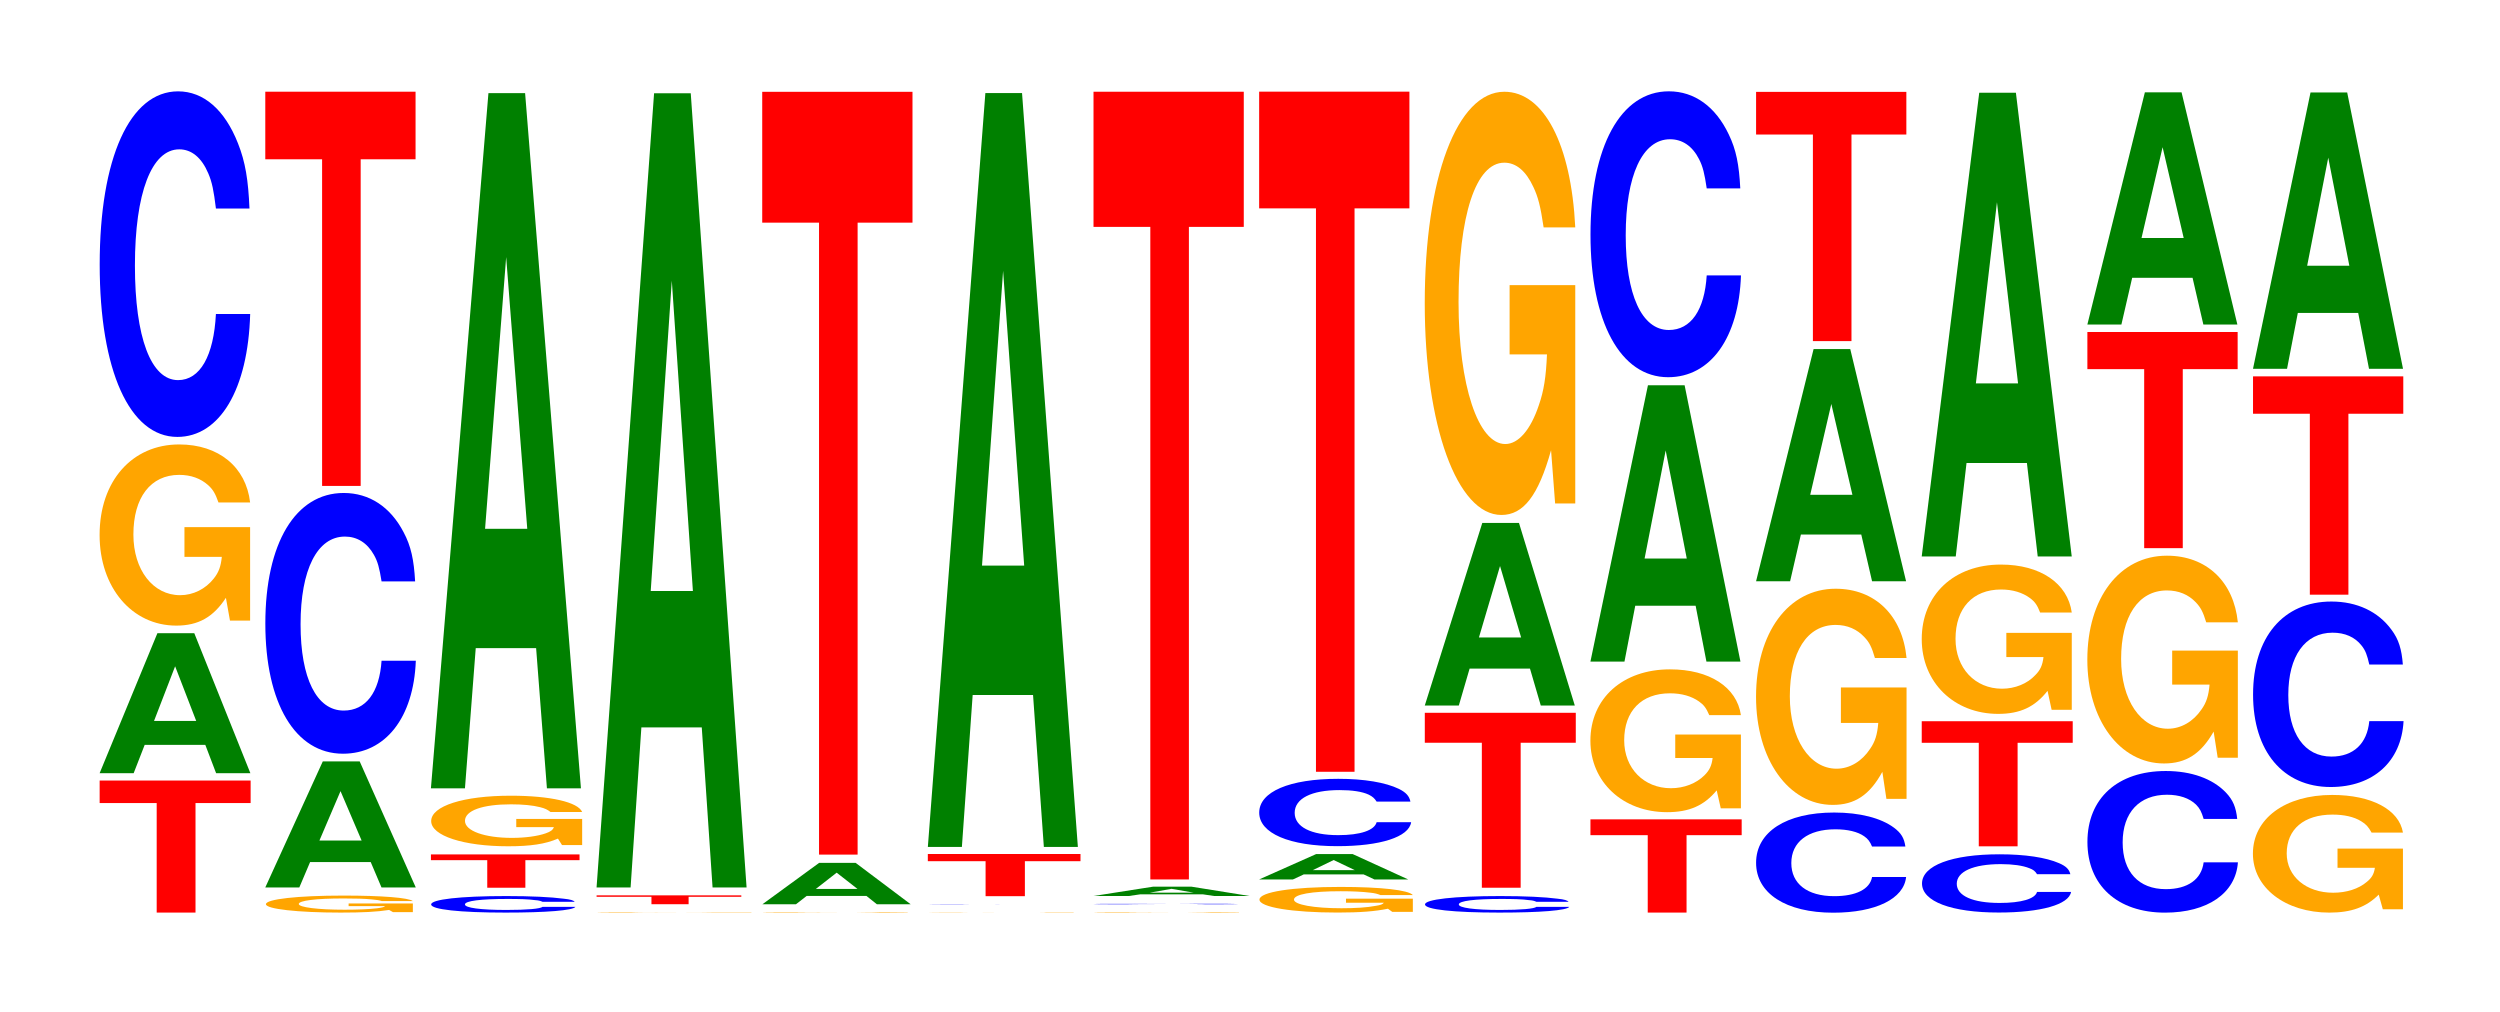
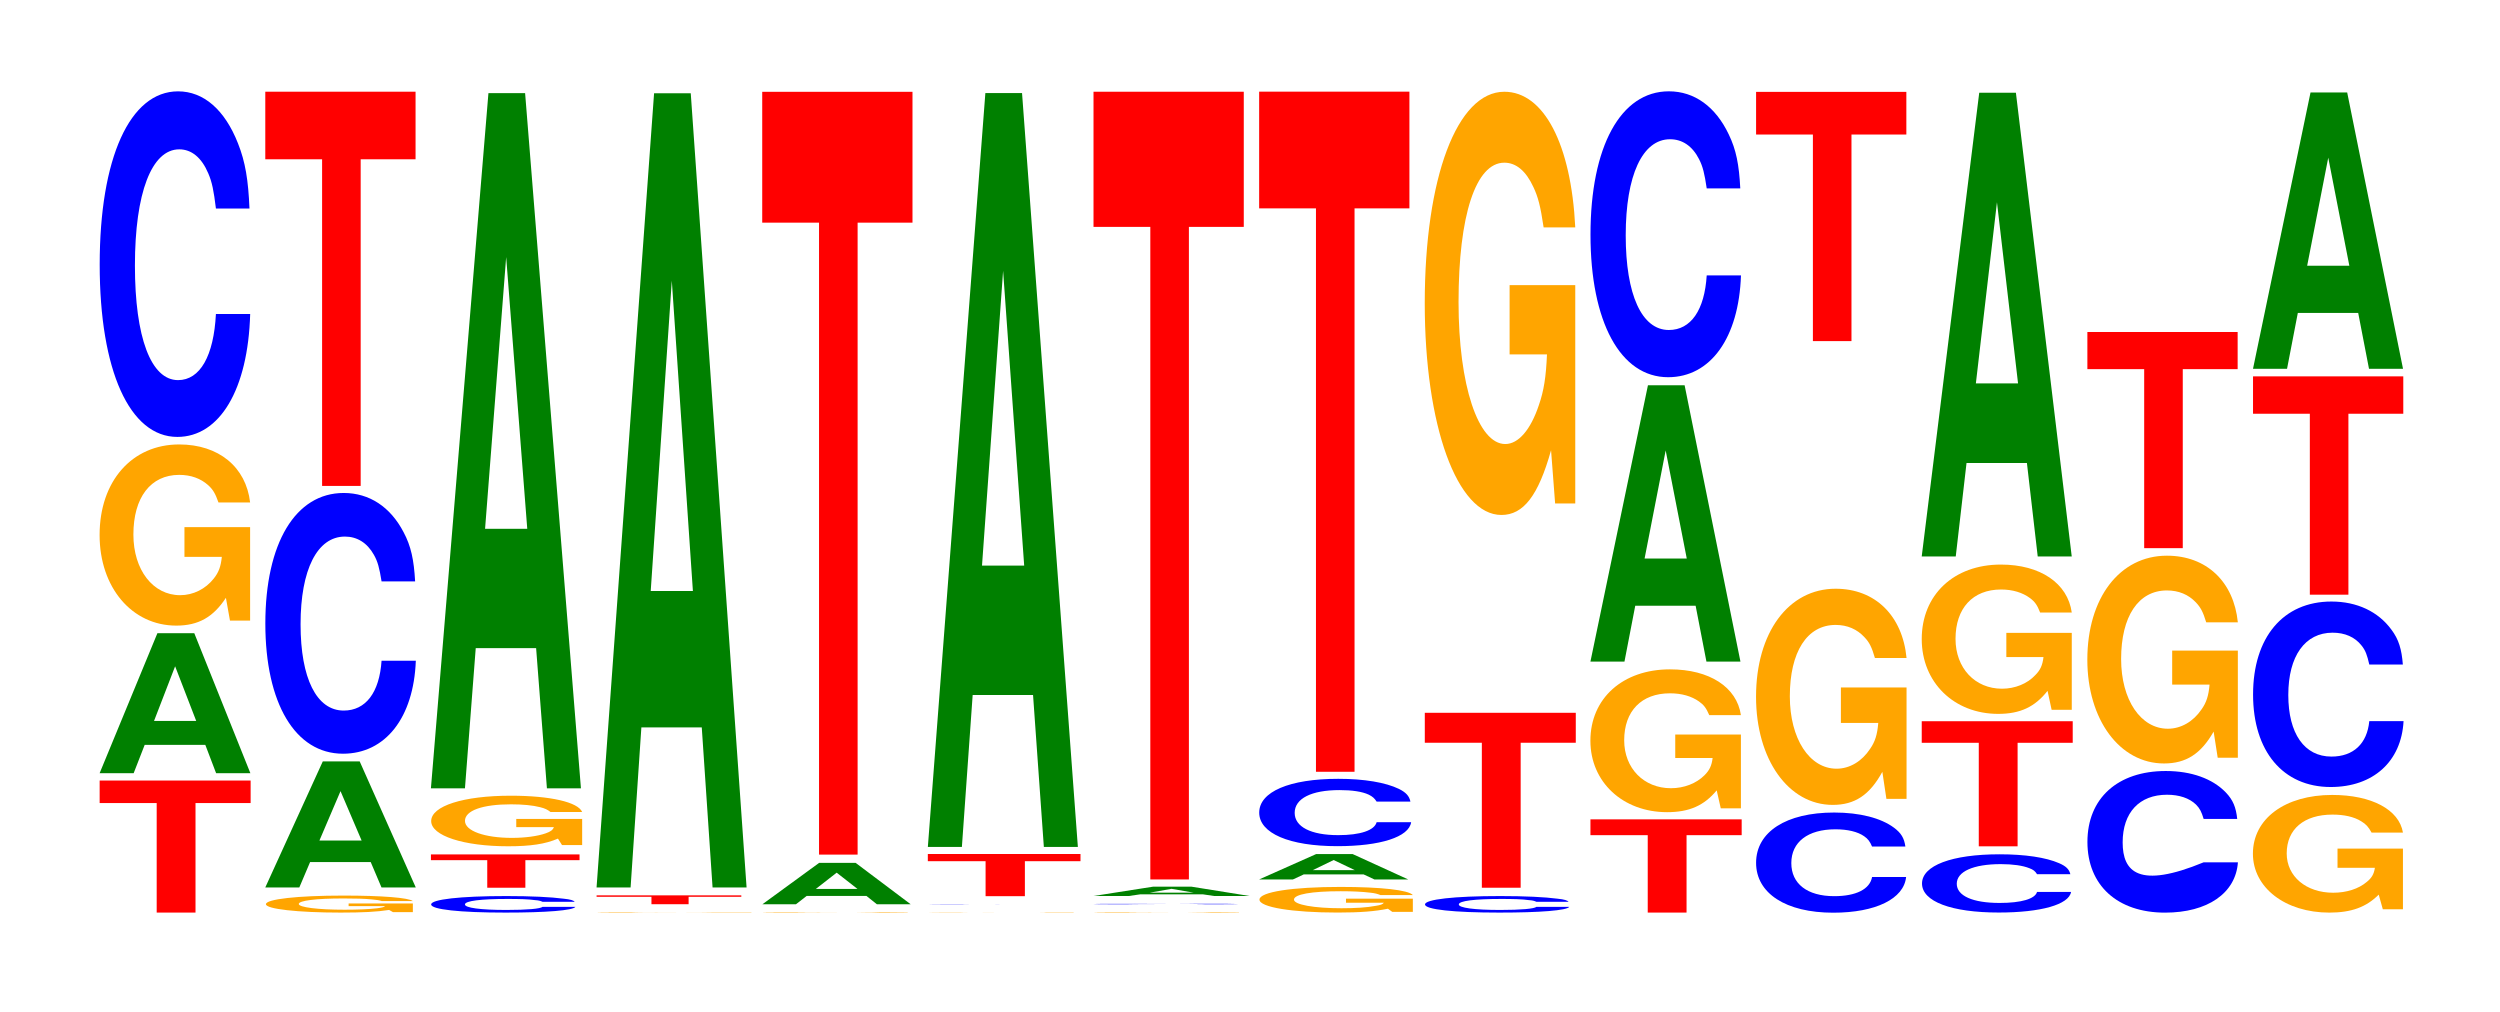
<svg xmlns="http://www.w3.org/2000/svg" xmlns:xlink="http://www.w3.org/1999/xlink" width="163pt" height="66pt" viewBox="0 0 163 66" version="1.1">
  <defs>
    <g>
      <symbol overflow="visible" id="glyph0-0">
        <path style="stroke:none;" d="M 6.484 -7.141 L 10.078 -7.141 L 10.078 -8.609 L 0.234 -8.609 L 0.234 -7.141 L 3.953 -7.141 L 3.953 0 L 6.484 0 Z M 6.484 -7.141 " />
      </symbol>
      <symbol overflow="visible" id="glyph1-0">
        <path style="stroke:none;" d="M 7.266 -1.844 L 7.969 0 L 10.203 0 L 6.547 -9.125 L 4.141 -9.125 L 0.375 0 L 2.594 0 L 3.312 -1.844 Z M 6.672 -3.406 L 3.922 -3.406 L 5.297 -6.969 Z M 6.672 -3.406 " />
      </symbol>
      <symbol overflow="visible" id="glyph2-0">
        <path style="stroke:none;" d="M 10.422 -6.062 L 6.141 -6.062 L 6.141 -4.125 L 8.578 -4.125 C 8.516 -3.5 8.375 -3.109 8.047 -2.703 C 7.516 -2.031 6.719 -1.625 5.859 -1.625 C 4.094 -1.625 2.812 -3.266 2.812 -5.578 C 2.812 -8 3.938 -9.469 5.797 -9.469 C 6.562 -9.469 7.203 -9.234 7.688 -8.797 C 8 -8.516 8.156 -8.25 8.359 -7.672 L 10.422 -7.672 C 10.156 -9.984 8.375 -11.453 5.797 -11.453 C 2.719 -11.453 0.609 -9.062 0.609 -5.547 C 0.609 -2.125 2.719 0.359 5.609 0.359 C 7.047 0.359 8.016 -0.188 8.844 -1.453 L 9.109 0.031 L 10.422 0.031 Z M 10.422 -6.062 " />
      </symbol>
      <symbol overflow="visible" id="glyph3-0">
        <path style="stroke:none;" d="M 10.438 -14.219 C 10.359 -16.078 10.172 -17.25 9.688 -18.469 C 8.828 -20.656 7.453 -21.859 5.781 -21.859 C 2.641 -21.859 0.672 -17.516 0.672 -10.562 C 0.672 -3.656 2.625 0.672 5.734 0.672 C 8.5 0.672 10.344 -2.422 10.484 -7.344 L 8.25 -7.344 C 8.109 -4.609 7.219 -3.031 5.781 -3.031 C 4.016 -3.031 2.969 -5.812 2.969 -10.5 C 2.969 -15.25 4.062 -18.078 5.859 -18.078 C 6.656 -18.078 7.312 -17.547 7.75 -16.516 C 8 -15.938 8.109 -15.375 8.25 -14.219 Z M 10.438 -14.219 " />
      </symbol>
      <symbol overflow="visible" id="glyph4-0">
        <path style="stroke:none;" d="M 10.188 -0.562 L 6 -0.562 L 6 -0.391 L 8.375 -0.391 C 8.328 -0.328 8.188 -0.297 7.859 -0.25 C 7.344 -0.188 6.562 -0.156 5.734 -0.156 C 4 -0.156 2.75 -0.312 2.75 -0.531 C 2.75 -0.75 3.859 -0.891 5.672 -0.891 C 6.422 -0.891 7.047 -0.875 7.516 -0.828 C 7.828 -0.797 7.984 -0.781 8.172 -0.719 L 10.188 -0.719 C 9.922 -0.938 8.188 -1.078 5.656 -1.078 C 2.656 -1.078 0.609 -0.844 0.609 -0.516 C 0.609 -0.203 2.672 0.031 5.484 0.031 C 6.891 0.031 7.844 -0.016 8.641 -0.141 L 8.891 0 L 10.188 0 Z M 10.188 -0.562 " />
      </symbol>
      <symbol overflow="visible" id="glyph5-0">
        <path style="stroke:none;" d="M 7.25 -1.656 L 7.953 0 L 10.188 0 L 6.531 -8.219 L 4.125 -8.219 L 0.375 0 L 2.594 0 L 3.297 -1.656 Z M 6.656 -3.062 L 3.906 -3.062 L 5.281 -6.281 Z M 6.656 -3.062 " />
      </symbol>
      <symbol overflow="visible" id="glyph6-0">
        <path style="stroke:none;" d="M 10.438 -10.719 C 10.359 -12.125 10.172 -13.016 9.688 -13.922 C 8.828 -15.578 7.453 -16.484 5.781 -16.484 C 2.641 -16.484 0.672 -13.219 0.672 -7.969 C 0.672 -2.766 2.625 0.516 5.734 0.516 C 8.5 0.516 10.344 -1.828 10.484 -5.547 L 8.25 -5.547 C 8.109 -3.469 7.219 -2.297 5.781 -2.297 C 4.016 -2.297 2.969 -4.391 2.969 -7.922 C 2.969 -11.5 4.062 -13.641 5.859 -13.641 C 6.656 -13.641 7.312 -13.234 7.75 -12.453 C 8 -12.016 8.109 -11.594 8.25 -10.719 Z M 10.438 -10.719 " />
      </symbol>
      <symbol overflow="visible" id="glyph7-0">
        <path style="stroke:none;" d="M 6.453 -21.297 L 10.031 -21.297 L 10.031 -25.703 L 0.234 -25.703 L 0.234 -21.297 L 3.938 -21.297 L 3.938 0 L 6.453 0 Z M 6.453 -21.297 " />
      </symbol>
      <symbol overflow="visible" id="glyph8-0">
        <path style="stroke:none;" d="M 10 -0.672 C 9.922 -0.766 9.734 -0.828 9.281 -0.875 C 8.453 -0.984 7.141 -1.047 5.547 -1.047 C 2.516 -1.047 0.641 -0.828 0.641 -0.5 C 0.641 -0.172 2.5 0.031 5.484 0.031 C 8.141 0.031 9.906 -0.109 10.047 -0.344 L 7.906 -0.344 C 7.766 -0.219 6.906 -0.141 5.547 -0.141 C 3.844 -0.141 2.844 -0.281 2.844 -0.5 C 2.844 -0.734 3.891 -0.859 5.609 -0.859 C 6.375 -0.859 7 -0.844 7.422 -0.781 C 7.656 -0.766 7.766 -0.734 7.906 -0.672 Z M 10 -0.672 " />
      </symbol>
      <symbol overflow="visible" id="glyph9-0">
        <path style="stroke:none;" d="M 6.391 -1.797 L 9.922 -1.797 L 9.922 -2.172 L 0.234 -2.172 L 0.234 -1.797 L 3.906 -1.797 L 3.906 0 L 6.391 0 Z M 6.391 -1.797 " />
      </symbol>
      <symbol overflow="visible" id="glyph10-0">
        <path style="stroke:none;" d="M 10.469 -1.688 L 6.172 -1.688 L 6.172 -1.156 L 8.625 -1.156 C 8.562 -0.969 8.406 -0.859 8.094 -0.75 C 7.562 -0.562 6.75 -0.453 5.891 -0.453 C 4.109 -0.453 2.828 -0.906 2.828 -1.562 C 2.828 -2.234 3.969 -2.641 5.828 -2.641 C 6.594 -2.641 7.25 -2.578 7.734 -2.453 C 8.047 -2.375 8.203 -2.297 8.406 -2.141 L 10.469 -2.141 C 10.203 -2.781 8.406 -3.203 5.812 -3.203 C 2.719 -3.203 0.625 -2.531 0.625 -1.547 C 0.625 -0.594 2.734 0.094 5.641 0.094 C 7.094 0.094 8.062 -0.047 8.891 -0.406 L 9.156 0.016 L 10.469 0.016 Z M 10.469 -1.688 " />
      </symbol>
      <symbol overflow="visible" id="glyph11-0">
        <path style="stroke:none;" d="M 7.234 -9.141 L 7.938 0 L 10.156 0 L 6.516 -45.328 L 4.125 -45.328 L 0.375 0 L 2.594 0 L 3.297 -9.141 Z M 6.656 -16.922 L 3.906 -16.922 L 5.281 -34.641 Z M 6.656 -16.922 " />
      </symbol>
      <symbol overflow="visible" id="glyph12-0">
        <path style="stroke:none;" d="M 10.75 -0.016 L 6.344 -0.016 L 8.844 -0.016 C 8.781 -0.016 8.641 -0.016 8.297 -0.016 C 7.766 0 6.922 0 6.047 0 C 4.219 0 2.906 -0.016 2.906 -0.016 C 2.906 -0.031 4.062 -0.031 5.984 -0.031 C 6.781 -0.031 7.438 -0.031 7.938 -0.031 C 8.266 -0.031 8.422 -0.031 8.625 -0.031 L 10.75 -0.031 C 10.484 -0.031 8.641 -0.031 5.969 -0.031 C 2.797 -0.031 0.641 -0.031 0.641 -0.016 C 0.641 0 2.812 0 5.797 0 C 7.281 0 8.266 0 9.125 0 L 10.75 0 Z M 10.75 -0.016 " />
      </symbol>
      <symbol overflow="visible" id="glyph13-0">
        <path style="stroke:none;" d="M 6.219 -0.484 L 9.656 -0.484 L 9.656 -0.578 L 0.219 -0.578 L 0.219 -0.484 L 3.797 -0.484 L 3.797 0 L 6.219 0 Z M 6.219 -0.484 " />
      </symbol>
      <symbol overflow="visible" id="glyph14-0">
        <path style="stroke:none;" d="M 7.234 -10.438 L 7.938 0 L 10.156 0 L 6.516 -51.781 L 4.125 -51.781 L 0.375 0 L 2.594 0 L 3.297 -10.438 Z M 6.656 -19.328 L 3.906 -19.328 L 5.281 -39.562 Z M 6.656 -19.328 " />
      </symbol>
      <symbol overflow="visible" id="glyph15-0">
        <path style="stroke:none;" d="M 10.094 -0.016 L 5.938 -0.016 L 8.297 -0.016 C 8.25 -0.016 8.094 -0.016 7.781 0 C 7.281 0 6.5 0 5.672 0 C 3.953 0 2.719 -0.016 2.719 -0.016 C 2.719 -0.016 3.812 -0.031 5.625 -0.031 C 6.359 -0.031 6.984 -0.031 7.453 -0.016 C 7.75 -0.016 7.906 -0.016 8.094 -0.016 L 10.094 -0.016 C 9.828 -0.031 8.094 -0.031 5.609 -0.031 C 2.625 -0.031 0.594 -0.031 0.594 -0.016 C 0.594 0 2.641 0 5.438 0 C 6.828 0 7.766 0 8.562 0 L 10.094 0 Z M 10.094 -0.016 " />
      </symbol>
      <symbol overflow="visible" id="glyph16-0">
        <path style="stroke:none;" d="M 7.156 -0.547 L 7.844 0 L 10.047 0 L 6.453 -2.703 L 4.078 -2.703 L 0.375 0 L 2.562 0 L 3.266 -0.547 Z M 6.578 -1 L 3.859 -1 L 5.219 -2.062 Z M 6.578 -1 " />
      </symbol>
      <symbol overflow="visible" id="glyph17-0">
        <path style="stroke:none;" d="M 6.453 -41.203 L 10.031 -41.203 L 10.031 -49.734 L 0.234 -49.734 L 0.234 -41.203 L 3.938 -41.203 L 3.938 0 L 6.453 0 Z M 6.453 -41.203 " />
      </symbol>
      <symbol overflow="visible" id="glyph18-0">
        <path style="stroke:none;" d="M 10.094 -0.016 L 5.938 -0.016 L 8.297 -0.016 C 8.25 0 8.094 0 7.781 0 C 7.281 0 6.5 0 5.672 0 C 3.953 0 2.719 0 2.719 -0.016 C 2.719 -0.016 3.812 -0.016 5.625 -0.016 C 6.359 -0.016 6.984 -0.016 7.453 -0.016 C 7.75 -0.016 7.906 -0.016 8.094 -0.016 L 10.094 -0.016 C 9.828 -0.016 8.094 -0.016 5.609 -0.016 C 2.625 -0.016 0.594 -0.016 0.594 -0.016 C 0.594 0 2.641 0 5.438 0 C 6.828 0 7.766 0 8.562 0 L 10.094 0 Z M 10.094 -0.016 " />
      </symbol>
      <symbol overflow="visible" id="glyph19-0">
        <path style="stroke:none;" d="M 10.109 -0.016 C 10.031 -0.016 9.828 -0.016 9.375 -0.016 C 8.547 -0.016 7.219 -0.016 5.594 -0.016 C 2.547 -0.016 0.656 -0.016 0.656 -0.016 C 0.656 0 2.531 0 5.547 0 C 8.219 0 10.016 0 10.141 0 L 7.984 0 C 7.844 0 6.984 0 5.594 0 C 3.875 0 2.875 0 2.875 -0.016 C 2.875 -0.016 3.922 -0.016 5.672 -0.016 C 6.438 -0.016 7.078 -0.016 7.5 -0.016 C 7.734 -0.016 7.844 -0.016 7.984 -0.016 Z M 10.109 -0.016 " />
      </symbol>
      <symbol overflow="visible" id="glyph20-0">
        <path style="stroke:none;" d="M 6.562 -2.281 L 10.188 -2.281 L 10.188 -2.75 L 0.234 -2.75 L 0.234 -2.281 L 4 -2.281 L 4 0 L 6.562 0 Z M 6.562 -2.281 " />
      </symbol>
      <symbol overflow="visible" id="glyph21-0">
        <path style="stroke:none;" d="M 7.234 -9.906 L 7.938 0 L 10.156 0 L 6.516 -49.156 L 4.125 -49.156 L 0.375 0 L 2.594 0 L 3.297 -9.906 Z M 6.656 -18.344 L 3.906 -18.344 L 5.281 -37.562 Z M 6.656 -18.344 " />
      </symbol>
      <symbol overflow="visible" id="glyph22-0">
        <path style="stroke:none;" d="M 10.109 -0.016 C 10.031 -0.016 9.828 -0.016 9.375 -0.031 C 8.547 -0.031 7.219 -0.031 5.594 -0.031 C 2.547 -0.031 0.656 -0.031 0.656 -0.016 C 0.656 0 2.531 0 5.547 0 C 8.219 0 10.016 0 10.141 -0.016 L 7.984 -0.016 C 7.844 0 6.984 0 5.594 0 C 3.875 0 2.875 -0.016 2.875 -0.016 C 2.875 -0.016 3.922 -0.031 5.672 -0.031 C 6.438 -0.031 7.078 -0.031 7.5 -0.016 C 7.734 -0.016 7.844 -0.016 7.984 -0.016 Z M 10.109 -0.016 " />
      </symbol>
      <symbol overflow="visible" id="glyph23-0">
        <path style="stroke:none;" d="M 7.531 -0.109 L 8.266 0 L 10.578 0 L 6.781 -0.609 L 4.281 -0.609 L 0.391 0 L 2.688 0 L 3.438 -0.109 Z M 6.922 -0.219 L 4.062 -0.219 L 5.484 -0.469 Z M 6.922 -0.219 " />
      </symbol>
      <symbol overflow="visible" id="glyph24-0">
        <path style="stroke:none;" d="M 6.453 -42.547 L 10.031 -42.547 L 10.031 -51.359 L 0.234 -51.359 L 0.234 -42.547 L 3.938 -42.547 L 3.938 0 L 6.453 0 Z M 6.453 -42.547 " />
      </symbol>
      <symbol overflow="visible" id="glyph25-0">
        <path style="stroke:none;" d="M 10.625 -0.859 L 6.266 -0.859 L 6.266 -0.594 L 8.734 -0.594 C 8.672 -0.5 8.531 -0.438 8.203 -0.391 C 7.656 -0.281 6.844 -0.234 5.969 -0.234 C 4.172 -0.234 2.875 -0.469 2.875 -0.797 C 2.875 -1.141 4.016 -1.344 5.922 -1.344 C 6.688 -1.344 7.344 -1.312 7.844 -1.25 C 8.156 -1.219 8.312 -1.172 8.516 -1.094 L 10.625 -1.094 C 10.359 -1.422 8.531 -1.625 5.906 -1.625 C 2.766 -1.625 0.625 -1.297 0.625 -0.797 C 0.625 -0.297 2.781 0.047 5.719 0.047 C 7.188 0.047 8.172 -0.031 9 -0.203 L 9.281 0 L 10.625 0 Z M 10.625 -0.859 " />
      </symbol>
      <symbol overflow="visible" id="glyph26-0">
        <path style="stroke:none;" d="M 7.188 -0.328 L 7.891 0 L 10.094 0 L 6.469 -1.656 L 4.094 -1.656 L 0.375 0 L 2.578 0 L 3.281 -0.328 Z M 6.609 -0.609 L 3.875 -0.609 L 5.234 -1.266 Z M 6.609 -0.609 " />
      </symbol>
      <symbol overflow="visible" id="glyph27-0">
        <path style="stroke:none;" d="M 10.547 -2.781 C 10.469 -3.141 10.266 -3.375 9.797 -3.609 C 8.922 -4.031 7.531 -4.266 5.844 -4.266 C 2.656 -4.266 0.688 -3.422 0.688 -2.062 C 0.688 -0.719 2.641 0.125 5.781 0.125 C 8.578 0.125 10.453 -0.469 10.594 -1.438 L 8.344 -1.438 C 8.203 -0.906 7.281 -0.594 5.844 -0.594 C 4.047 -0.594 3 -1.141 3 -2.047 C 3 -2.984 4.094 -3.531 5.922 -3.531 C 6.734 -3.531 7.391 -3.438 7.828 -3.234 C 8.078 -3.109 8.203 -3 8.344 -2.781 Z M 10.547 -2.781 " />
      </symbol>
      <symbol overflow="visible" id="glyph28-0">
        <path style="stroke:none;" d="M 6.453 -36.734 L 10.031 -36.734 L 10.031 -44.344 L 0.234 -44.344 L 0.234 -36.734 L 3.938 -36.734 L 3.938 0 L 6.453 0 Z M 6.453 -36.734 " />
      </symbol>
      <symbol overflow="visible" id="glyph29-0">
        <path style="stroke:none;" d="M 6.484 -9.453 L 10.078 -9.453 L 10.078 -11.406 L 0.234 -11.406 L 0.234 -9.453 L 3.953 -9.453 L 3.953 0 L 6.484 0 Z M 6.484 -9.453 " />
      </symbol>
      <symbol overflow="visible" id="glyph30-0">
-         <path style="stroke:none;" d="M 7.234 -2.406 L 7.938 0 L 10.156 0 L 6.516 -11.906 L 4.125 -11.906 L 0.375 0 L 2.594 0 L 3.297 -2.406 Z M 6.656 -4.438 L 3.906 -4.438 L 5.281 -9.094 Z M 6.656 -4.438 " />
-       </symbol>
+         </symbol>
      <symbol overflow="visible" id="glyph31-0">
        <path style="stroke:none;" d="M 10.422 -14.156 L 6.141 -14.156 L 6.141 -9.641 L 8.578 -9.641 C 8.516 -8.172 8.375 -7.266 8.047 -6.328 C 7.516 -4.734 6.719 -3.797 5.859 -3.797 C 4.094 -3.797 2.812 -7.625 2.812 -13.047 C 2.812 -18.719 3.938 -22.141 5.797 -22.141 C 6.562 -22.141 7.203 -21.609 7.688 -20.562 C 8 -19.906 8.156 -19.297 8.359 -17.922 L 10.422 -17.922 C 10.156 -23.344 8.375 -26.766 5.797 -26.766 C 2.719 -26.766 0.609 -21.172 0.609 -12.969 C 0.609 -4.984 2.719 0.828 5.609 0.828 C 7.047 0.828 8.016 -0.438 8.844 -3.391 L 9.109 0.078 L 10.422 0.078 Z M 10.422 -14.156 " />
      </symbol>
      <symbol overflow="visible" id="glyph32-0">
        <path style="stroke:none;" d="M 6.5 -5.047 L 10.094 -5.047 L 10.094 -6.078 L 0.234 -6.078 L 0.234 -5.047 L 3.969 -5.047 L 3.969 0 L 6.5 0 Z M 6.5 -5.047 " />
      </symbol>
      <symbol overflow="visible" id="glyph33-0">
        <path style="stroke:none;" d="M 10.422 -4.781 L 6.141 -4.781 L 6.141 -3.25 L 8.578 -3.25 C 8.516 -2.75 8.375 -2.453 8.047 -2.125 C 7.516 -1.594 6.719 -1.281 5.859 -1.281 C 4.094 -1.281 2.812 -2.578 2.812 -4.406 C 2.812 -6.312 3.938 -7.469 5.797 -7.469 C 6.562 -7.469 7.203 -7.281 7.688 -6.938 C 8 -6.719 8.156 -6.516 8.359 -6.047 L 10.422 -6.047 C 10.156 -7.875 8.375 -9.031 5.797 -9.031 C 2.719 -9.031 0.609 -7.141 0.609 -4.375 C 0.609 -1.688 2.719 0.281 5.609 0.281 C 7.047 0.281 8.016 -0.141 8.844 -1.141 L 9.109 0.031 L 10.422 0.031 Z M 10.422 -4.781 " />
      </symbol>
      <symbol overflow="visible" id="glyph34-0">
        <path style="stroke:none;" d="M 7.234 -3.641 L 7.938 0 L 10.156 0 L 6.516 -18.016 L 4.125 -18.016 L 0.375 0 L 2.594 0 L 3.297 -3.641 Z M 6.656 -6.719 L 3.906 -6.719 L 5.281 -13.766 Z M 6.656 -6.719 " />
      </symbol>
      <symbol overflow="visible" id="glyph35-0">
        <path style="stroke:none;" d="M 10.438 -11.75 C 10.359 -13.297 10.172 -14.266 9.688 -15.266 C 8.828 -17.078 7.453 -18.078 5.781 -18.078 C 2.641 -18.078 0.672 -14.484 0.672 -8.734 C 0.672 -3.031 2.625 0.562 5.734 0.562 C 8.5 0.562 10.344 -2 10.484 -6.078 L 8.25 -6.078 C 8.109 -3.812 7.219 -2.516 5.781 -2.516 C 4.016 -2.516 2.969 -4.812 2.969 -8.688 C 2.969 -12.609 4.062 -14.953 5.859 -14.953 C 6.656 -14.953 7.312 -14.516 7.75 -13.656 C 8 -13.172 8.109 -12.703 8.25 -11.75 Z M 10.438 -11.75 " />
      </symbol>
      <symbol overflow="visible" id="glyph36-0">
        <path style="stroke:none;" d="M 10.406 -4.109 C 10.328 -4.656 10.141 -4.984 9.656 -5.344 C 8.812 -5.969 7.438 -6.328 5.766 -6.328 C 2.625 -6.328 0.672 -5.062 0.672 -3.047 C 0.672 -1.062 2.609 0.203 5.703 0.203 C 8.469 0.203 10.312 -0.703 10.453 -2.125 L 8.234 -2.125 C 8.094 -1.328 7.188 -0.875 5.766 -0.875 C 4 -0.875 2.969 -1.688 2.969 -3.031 C 2.969 -4.406 4.047 -5.234 5.844 -5.234 C 6.641 -5.234 7.297 -5.078 7.719 -4.781 C 7.969 -4.609 8.094 -4.438 8.234 -4.109 Z M 10.406 -4.109 " />
      </symbol>
      <symbol overflow="visible" id="glyph37-0">
        <path style="stroke:none;" d="M 10.422 -7.234 L 6.141 -7.234 L 6.141 -4.922 L 8.578 -4.922 C 8.516 -4.172 8.375 -3.703 8.047 -3.234 C 7.516 -2.422 6.719 -1.938 5.859 -1.938 C 4.094 -1.938 2.812 -3.891 2.812 -6.656 C 2.812 -9.562 3.938 -11.312 5.797 -11.312 C 6.562 -11.312 7.203 -11.031 7.688 -10.5 C 8 -10.172 8.156 -9.859 8.359 -9.156 L 10.422 -9.156 C 10.156 -11.922 8.375 -13.672 5.797 -13.672 C 2.719 -13.672 0.609 -10.812 0.609 -6.625 C 0.609 -2.547 2.719 0.422 5.609 0.422 C 7.047 0.422 8.016 -0.219 8.844 -1.734 L 9.109 0.031 L 10.422 0.031 Z M 10.422 -7.234 " />
      </symbol>
      <symbol overflow="visible" id="glyph38-0">
-         <path style="stroke:none;" d="M 7.234 -3.047 L 7.938 0 L 10.156 0 L 6.516 -15.141 L 4.125 -15.141 L 0.375 0 L 2.594 0 L 3.297 -3.047 Z M 6.656 -5.641 L 3.906 -5.641 L 5.281 -11.562 Z M 6.656 -5.641 " />
-       </symbol>
+         </symbol>
      <symbol overflow="visible" id="glyph39-0">
        <path style="stroke:none;" d="M 6.453 -13.469 L 10.031 -13.469 L 10.031 -16.25 L 0.234 -16.25 L 0.234 -13.469 L 3.938 -13.469 L 3.938 0 L 6.453 0 Z M 6.453 -13.469 " />
      </symbol>
      <symbol overflow="visible" id="glyph40-0">
        <path style="stroke:none;" d="M 10.344 -2.391 C 10.266 -2.703 10.078 -2.906 9.609 -3.109 C 8.75 -3.484 7.391 -3.688 5.734 -3.688 C 2.609 -3.688 0.672 -2.953 0.672 -1.781 C 0.672 -0.609 2.594 0.109 5.672 0.109 C 8.422 0.109 10.25 -0.406 10.391 -1.234 L 8.172 -1.234 C 8.047 -0.781 7.141 -0.516 5.734 -0.516 C 3.969 -0.516 2.938 -0.984 2.938 -1.766 C 2.938 -2.562 4.016 -3.047 5.812 -3.047 C 6.594 -3.047 7.25 -2.953 7.672 -2.781 C 7.922 -2.688 8.047 -2.594 8.172 -2.391 Z M 10.344 -2.391 " />
      </symbol>
      <symbol overflow="visible" id="glyph41-0">
        <path style="stroke:none;" d="M 6.484 -6.75 L 10.078 -6.75 L 10.078 -8.156 L 0.234 -8.156 L 0.234 -6.75 L 3.953 -6.75 L 3.953 0 L 6.484 0 Z M 6.484 -6.75 " />
      </symbol>
      <symbol overflow="visible" id="glyph42-0">
        <path style="stroke:none;" d="M 10.391 -4.984 L 6.125 -4.984 L 6.125 -3.406 L 8.547 -3.406 C 8.484 -2.875 8.344 -2.562 8.016 -2.234 C 7.5 -1.672 6.688 -1.344 5.844 -1.344 C 4.078 -1.344 2.812 -2.688 2.812 -4.594 C 2.812 -6.594 3.938 -7.812 5.781 -7.812 C 6.547 -7.812 7.188 -7.609 7.672 -7.25 C 7.984 -7.016 8.141 -6.797 8.328 -6.312 L 10.391 -6.312 C 10.125 -8.219 8.344 -9.438 5.766 -9.438 C 2.703 -9.438 0.609 -7.469 0.609 -4.578 C 0.609 -1.75 2.719 0.297 5.594 0.297 C 7.031 0.297 7.984 -0.156 8.812 -1.203 L 9.078 0.031 L 10.391 0.031 Z M 10.391 -4.984 " />
      </symbol>
      <symbol overflow="visible" id="glyph43-0">
        <path style="stroke:none;" d="M 7.234 -6.094 L 7.938 0 L 10.156 0 L 6.516 -30.234 L 4.125 -30.234 L 0.375 0 L 2.594 0 L 3.297 -6.094 Z M 6.656 -11.281 L 3.906 -11.281 L 5.281 -23.094 Z M 6.656 -11.281 " />
      </symbol>
      <symbol overflow="visible" id="glyph44-0">
-         <path style="stroke:none;" d="M 10.438 -5.828 C 10.359 -6.578 10.172 -7.062 9.688 -7.562 C 8.828 -8.453 7.453 -8.953 5.781 -8.953 C 2.641 -8.953 0.672 -7.172 0.672 -4.328 C 0.672 -1.5 2.625 0.281 5.734 0.281 C 8.5 0.281 10.344 -0.984 10.484 -3 L 8.25 -3 C 8.109 -1.891 7.219 -1.25 5.781 -1.25 C 4.016 -1.25 2.969 -2.375 2.969 -4.297 C 2.969 -6.25 4.062 -7.406 5.859 -7.406 C 6.656 -7.406 7.312 -7.188 7.75 -6.766 C 8 -6.516 8.109 -6.297 8.25 -5.828 Z M 10.438 -5.828 " />
+         <path style="stroke:none;" d="M 10.438 -5.828 C 10.359 -6.578 10.172 -7.062 9.688 -7.562 C 8.828 -8.453 7.453 -8.953 5.781 -8.953 C 2.641 -8.953 0.672 -7.172 0.672 -4.328 C 0.672 -1.5 2.625 0.281 5.734 0.281 C 8.5 0.281 10.344 -0.984 10.484 -3 L 8.25 -3 C 4.016 -1.25 2.969 -2.375 2.969 -4.297 C 2.969 -6.25 4.062 -7.406 5.859 -7.406 C 6.656 -7.406 7.312 -7.188 7.75 -6.766 C 8 -6.516 8.109 -6.297 8.25 -5.828 Z M 10.438 -5.828 " />
      </symbol>
      <symbol overflow="visible" id="glyph45-0">
        <path style="stroke:none;" d="M 10.422 -6.953 L 6.141 -6.953 L 6.141 -4.734 L 8.578 -4.734 C 8.516 -4.016 8.375 -3.562 8.047 -3.109 C 7.516 -2.328 6.719 -1.859 5.859 -1.859 C 4.094 -1.859 2.812 -3.734 2.812 -6.406 C 2.812 -9.188 3.938 -10.875 5.797 -10.875 C 6.562 -10.875 7.203 -10.609 7.688 -10.094 C 8 -9.766 8.156 -9.469 8.359 -8.797 L 10.422 -8.797 C 10.156 -11.453 8.375 -13.141 5.797 -13.141 C 2.719 -13.141 0.609 -10.391 0.609 -6.359 C 0.609 -2.453 2.719 0.406 5.609 0.406 C 7.047 0.406 8.016 -0.219 8.844 -1.672 L 9.109 0.031 L 10.422 0.031 Z M 10.422 -6.953 " />
      </symbol>
      <symbol overflow="visible" id="glyph46-0">
        <path style="stroke:none;" d="M 6.453 -11.672 L 10.031 -11.672 L 10.031 -14.094 L 0.234 -14.094 L 0.234 -11.672 L 3.938 -11.672 L 3.938 0 L 6.453 0 Z M 6.453 -11.672 " />
      </symbol>
      <symbol overflow="visible" id="glyph47-0">
        <path style="stroke:none;" d="M 10.391 -3.938 L 6.125 -3.938 L 6.125 -2.688 L 8.562 -2.688 C 8.5 -2.266 8.344 -2.016 8.031 -1.766 C 7.5 -1.312 6.703 -1.062 5.844 -1.062 C 4.078 -1.062 2.812 -2.125 2.812 -3.625 C 2.812 -5.203 3.938 -6.156 5.797 -6.156 C 6.547 -6.156 7.203 -6.016 7.672 -5.719 C 7.984 -5.531 8.141 -5.359 8.344 -4.984 L 10.391 -4.984 C 10.141 -6.484 8.344 -7.438 5.781 -7.438 C 2.703 -7.438 0.609 -5.891 0.609 -3.609 C 0.609 -1.391 2.719 0.234 5.594 0.234 C 7.031 0.234 8 -0.125 8.812 -0.938 L 9.078 0.016 L 10.391 0.016 Z M 10.391 -3.938 " />
      </symbol>
      <symbol overflow="visible" id="glyph48-0">
        <path style="stroke:none;" d="M 10.438 -7.625 C 10.359 -8.625 10.172 -9.266 9.688 -9.906 C 8.828 -11.078 7.453 -11.734 5.781 -11.734 C 2.641 -11.734 0.672 -9.406 0.672 -5.672 C 0.672 -1.969 2.625 0.359 5.734 0.359 C 8.5 0.359 10.344 -1.297 10.484 -3.938 L 8.25 -3.938 C 8.109 -2.469 7.219 -1.625 5.781 -1.625 C 4.016 -1.625 2.969 -3.125 2.969 -5.641 C 2.969 -8.188 4.062 -9.703 5.859 -9.703 C 6.656 -9.703 7.312 -9.422 7.75 -8.859 C 8 -8.547 8.109 -8.25 8.25 -7.625 Z M 10.438 -7.625 " />
      </symbol>
      <symbol overflow="visible" id="glyph49-0">
        <path style="stroke:none;" d="M 6.453 -11.797 L 10.031 -11.797 L 10.031 -14.234 L 0.234 -14.234 L 0.234 -11.797 L 3.938 -11.797 L 3.938 0 L 6.453 0 Z M 6.453 -11.797 " />
      </symbol>
    </g>
  </defs>
  <g id="surface1">
    <g style="fill:rgb(100%,0%,0%);fill-opacity:1;">
      <use xlink:href="#glyph0-0" x="6.263" y="59.5" />
    </g>
    <g style="fill:rgb(0%,50.194%,0%);fill-opacity:1;">
      <use xlink:href="#glyph1-0" x="6.121" y="50.411" />
    </g>
    <g style="fill:rgb(100%,64.647%,0%);fill-opacity:1;">
      <use xlink:href="#glyph2-0" x="5.885" y="40.431" />
    </g>
    <g style="fill:rgb(0%,0%,100%);fill-opacity:1;">
      <use xlink:href="#glyph3-0" x="5.828" y="27.815" />
    </g>
    <g style="fill:rgb(100%,64.647%,0%);fill-opacity:1;">
      <use xlink:href="#glyph4-0" x="16.73" y="59.47" />
    </g>
    <g style="fill:rgb(0%,50.194%,0%);fill-opacity:1;">
      <use xlink:href="#glyph5-0" x="16.921" y="57.863" />
    </g>
    <g style="fill:rgb(0%,0%,100%);fill-opacity:1;">
      <use xlink:href="#glyph6-0" x="16.628" y="48.626" />
    </g>
    <g style="fill:rgb(100%,0%,0%);fill-opacity:1;">
      <use xlink:href="#glyph7-0" x="17.063" y="31.682" />
    </g>
    <g style="fill:rgb(0%,0%,100%);fill-opacity:1;">
      <use xlink:href="#glyph8-0" x="27.47" y="59.47" />
    </g>
    <g style="fill:rgb(100%,0%,0%);fill-opacity:1;">
      <use xlink:href="#glyph9-0" x="27.863" y="57.88" />
    </g>
    <g style="fill:rgb(100%,64.647%,0%);fill-opacity:1;">
      <use xlink:href="#glyph10-0" x="27.488" y="55.083" />
    </g>
    <g style="fill:rgb(0%,50.194%,0%);fill-opacity:1;">
      <use xlink:href="#glyph11-0" x="27.721" y="51.4" />
    </g>
    <g style="fill:rgb(100%,64.647%,0%);fill-opacity:1;">
      <use xlink:href="#glyph12-0" x="38.243" y="59.5" />
    </g>
    <g style="fill:rgb(100%,0%,0%);fill-opacity:1;">
      <use xlink:href="#glyph13-0" x="38.678" y="58.955" />
    </g>
    <g style="fill:rgb(0%,50.194%,0%);fill-opacity:1;">
      <use xlink:href="#glyph14-0" x="38.521" y="57.863" />
    </g>
    <g style="fill:rgb(100%,64.647%,0%);fill-opacity:1;">
      <use xlink:href="#glyph15-0" x="49.085" y="59.5" />
    </g>
    <g style="fill:rgb(0%,50.194%,0%);fill-opacity:1;">
      <use xlink:href="#glyph16-0" x="49.332" y="58.96" />
    </g>
    <g style="fill:rgb(100%,0%,0%);fill-opacity:1;">
      <use xlink:href="#glyph17-0" x="49.463" y="55.72" />
    </g>
    <g style="fill:rgb(100%,64.647%,0%);fill-opacity:1;">
      <use xlink:href="#glyph18-0" x="59.907" y="59.5" />
    </g>
    <g style="fill:rgb(0%,0%,100%);fill-opacity:1;">
      <use xlink:href="#glyph19-0" x="59.855" y="58.965" />
    </g>
    <g style="fill:rgb(100%,0%,0%);fill-opacity:1;">
      <use xlink:href="#glyph20-0" x="60.26" y="58.431" />
    </g>
    <g style="fill:rgb(0%,50.194%,0%);fill-opacity:1;">
      <use xlink:href="#glyph21-0" x="60.121" y="55.222" />
    </g>
    <g style="fill:rgb(100%,64.647%,0%);fill-opacity:1;">
      <use xlink:href="#glyph15-0" x="70.685" y="59.5" />
    </g>
    <g style="fill:rgb(0%,0%,100%);fill-opacity:1;">
      <use xlink:href="#glyph22-0" x="70.628" y="58.96" />
    </g>
    <g style="fill:rgb(0%,50.194%,0%);fill-opacity:1;">
      <use xlink:href="#glyph23-0" x="70.902" y="58.42" />
    </g>
    <g style="fill:rgb(100%,0%,0%);fill-opacity:1;">
      <use xlink:href="#glyph24-0" x="71.063" y="57.34" />
    </g>
    <g style="fill:rgb(100%,64.647%,0%);fill-opacity:1;">
      <use xlink:href="#glyph25-0" x="81.492" y="59.452" />
    </g>
    <g style="fill:rgb(0%,50.194%,0%);fill-opacity:1;">
      <use xlink:href="#glyph26-0" x="81.721" y="57.34" />
    </g>
    <g style="fill:rgb(0%,0%,100%);fill-opacity:1;">
      <use xlink:href="#glyph27-0" x="81.413" y="55.045" />
    </g>
    <g style="fill:rgb(100%,0%,0%);fill-opacity:1;">
      <use xlink:href="#glyph28-0" x="81.863" y="50.32" />
    </g>
    <g style="fill:rgb(0%,0%,100%);fill-opacity:1;">
      <use xlink:href="#glyph8-0" x="92.27" y="59.47" />
    </g>
    <g style="fill:rgb(100%,0%,0%);fill-opacity:1;">
      <use xlink:href="#glyph29-0" x="92.663" y="57.88" />
    </g>
    <g style="fill:rgb(0%,50.194%,0%);fill-opacity:1;">
      <use xlink:href="#glyph30-0" x="92.521" y="46" />
    </g>
    <g style="fill:rgb(100%,64.647%,0%);fill-opacity:1;">
      <use xlink:href="#glyph31-0" x="92.285" y="32.748" />
    </g>
    <g style="fill:rgb(100%,0%,0%);fill-opacity:1;">
      <use xlink:href="#glyph32-0" x="103.463" y="59.5" />
    </g>
    <g style="fill:rgb(100%,64.647%,0%);fill-opacity:1;">
      <use xlink:href="#glyph33-0" x="103.085" y="52.673" />
    </g>
    <g style="fill:rgb(0%,50.194%,0%);fill-opacity:1;">
      <use xlink:href="#glyph34-0" x="103.321" y="43.136" />
    </g>
    <g style="fill:rgb(0%,0%,100%);fill-opacity:1;">
      <use xlink:href="#glyph35-0" x="103.028" y="24.032" />
    </g>
    <g style="fill:rgb(0%,0%,100%);fill-opacity:1;">
      <use xlink:href="#glyph36-0" x="113.825" y="59.305" />
    </g>
    <g style="fill:rgb(100%,64.647%,0%);fill-opacity:1;">
      <use xlink:href="#glyph37-0" x="113.885" y="52.057" />
    </g>
    <g style="fill:rgb(0%,50.194%,0%);fill-opacity:1;">
      <use xlink:href="#glyph38-0" x="114.121" y="37.9" />
    </g>
    <g style="fill:rgb(100%,0%,0%);fill-opacity:1;">
      <use xlink:href="#glyph39-0" x="114.263" y="22.24" />
    </g>
    <g style="fill:rgb(0%,0%,100%);fill-opacity:1;">
      <use xlink:href="#glyph40-0" x="124.643" y="59.388" />
    </g>
    <g style="fill:rgb(100%,0%,0%);fill-opacity:1;">
      <use xlink:href="#glyph41-0" x="125.063" y="55.18" />
    </g>
    <g style="fill:rgb(100%,64.647%,0%);fill-opacity:1;">
      <use xlink:href="#glyph42-0" x="124.688" y="46.248" />
    </g>
    <g style="fill:rgb(0%,50.194%,0%);fill-opacity:1;">
      <use xlink:href="#glyph43-0" x="124.921" y="36.28" />
    </g>
    <g style="fill:rgb(0%,0%,100%);fill-opacity:1;">
      <use xlink:href="#glyph44-0" x="135.428" y="59.223" />
    </g>
    <g style="fill:rgb(100%,64.647%,0%);fill-opacity:1;">
      <use xlink:href="#glyph45-0" x="135.485" y="49.372" />
    </g>
    <g style="fill:rgb(100%,0%,0%);fill-opacity:1;">
      <use xlink:href="#glyph46-0" x="135.863" y="35.74" />
    </g>
    <g style="fill:rgb(0%,50.194%,0%);fill-opacity:1;">
      <use xlink:href="#glyph38-0" x="135.721" y="21.16" />
    </g>
    <g style="fill:rgb(100%,64.647%,0%);fill-opacity:1;">
      <use xlink:href="#glyph47-0" x="146.281" y="59.268" />
    </g>
    <g style="fill:rgb(0%,0%,100%);fill-opacity:1;">
      <use xlink:href="#glyph48-0" x="146.228" y="50.954" />
    </g>
    <g style="fill:rgb(100%,0%,0%);fill-opacity:1;">
      <use xlink:href="#glyph49-0" x="146.663" y="38.773" />
    </g>
    <g style="fill:rgb(0%,50.194%,0%);fill-opacity:1;">
      <use xlink:href="#glyph34-0" x="146.521" y="24.046" />
    </g>
  </g>
</svg>